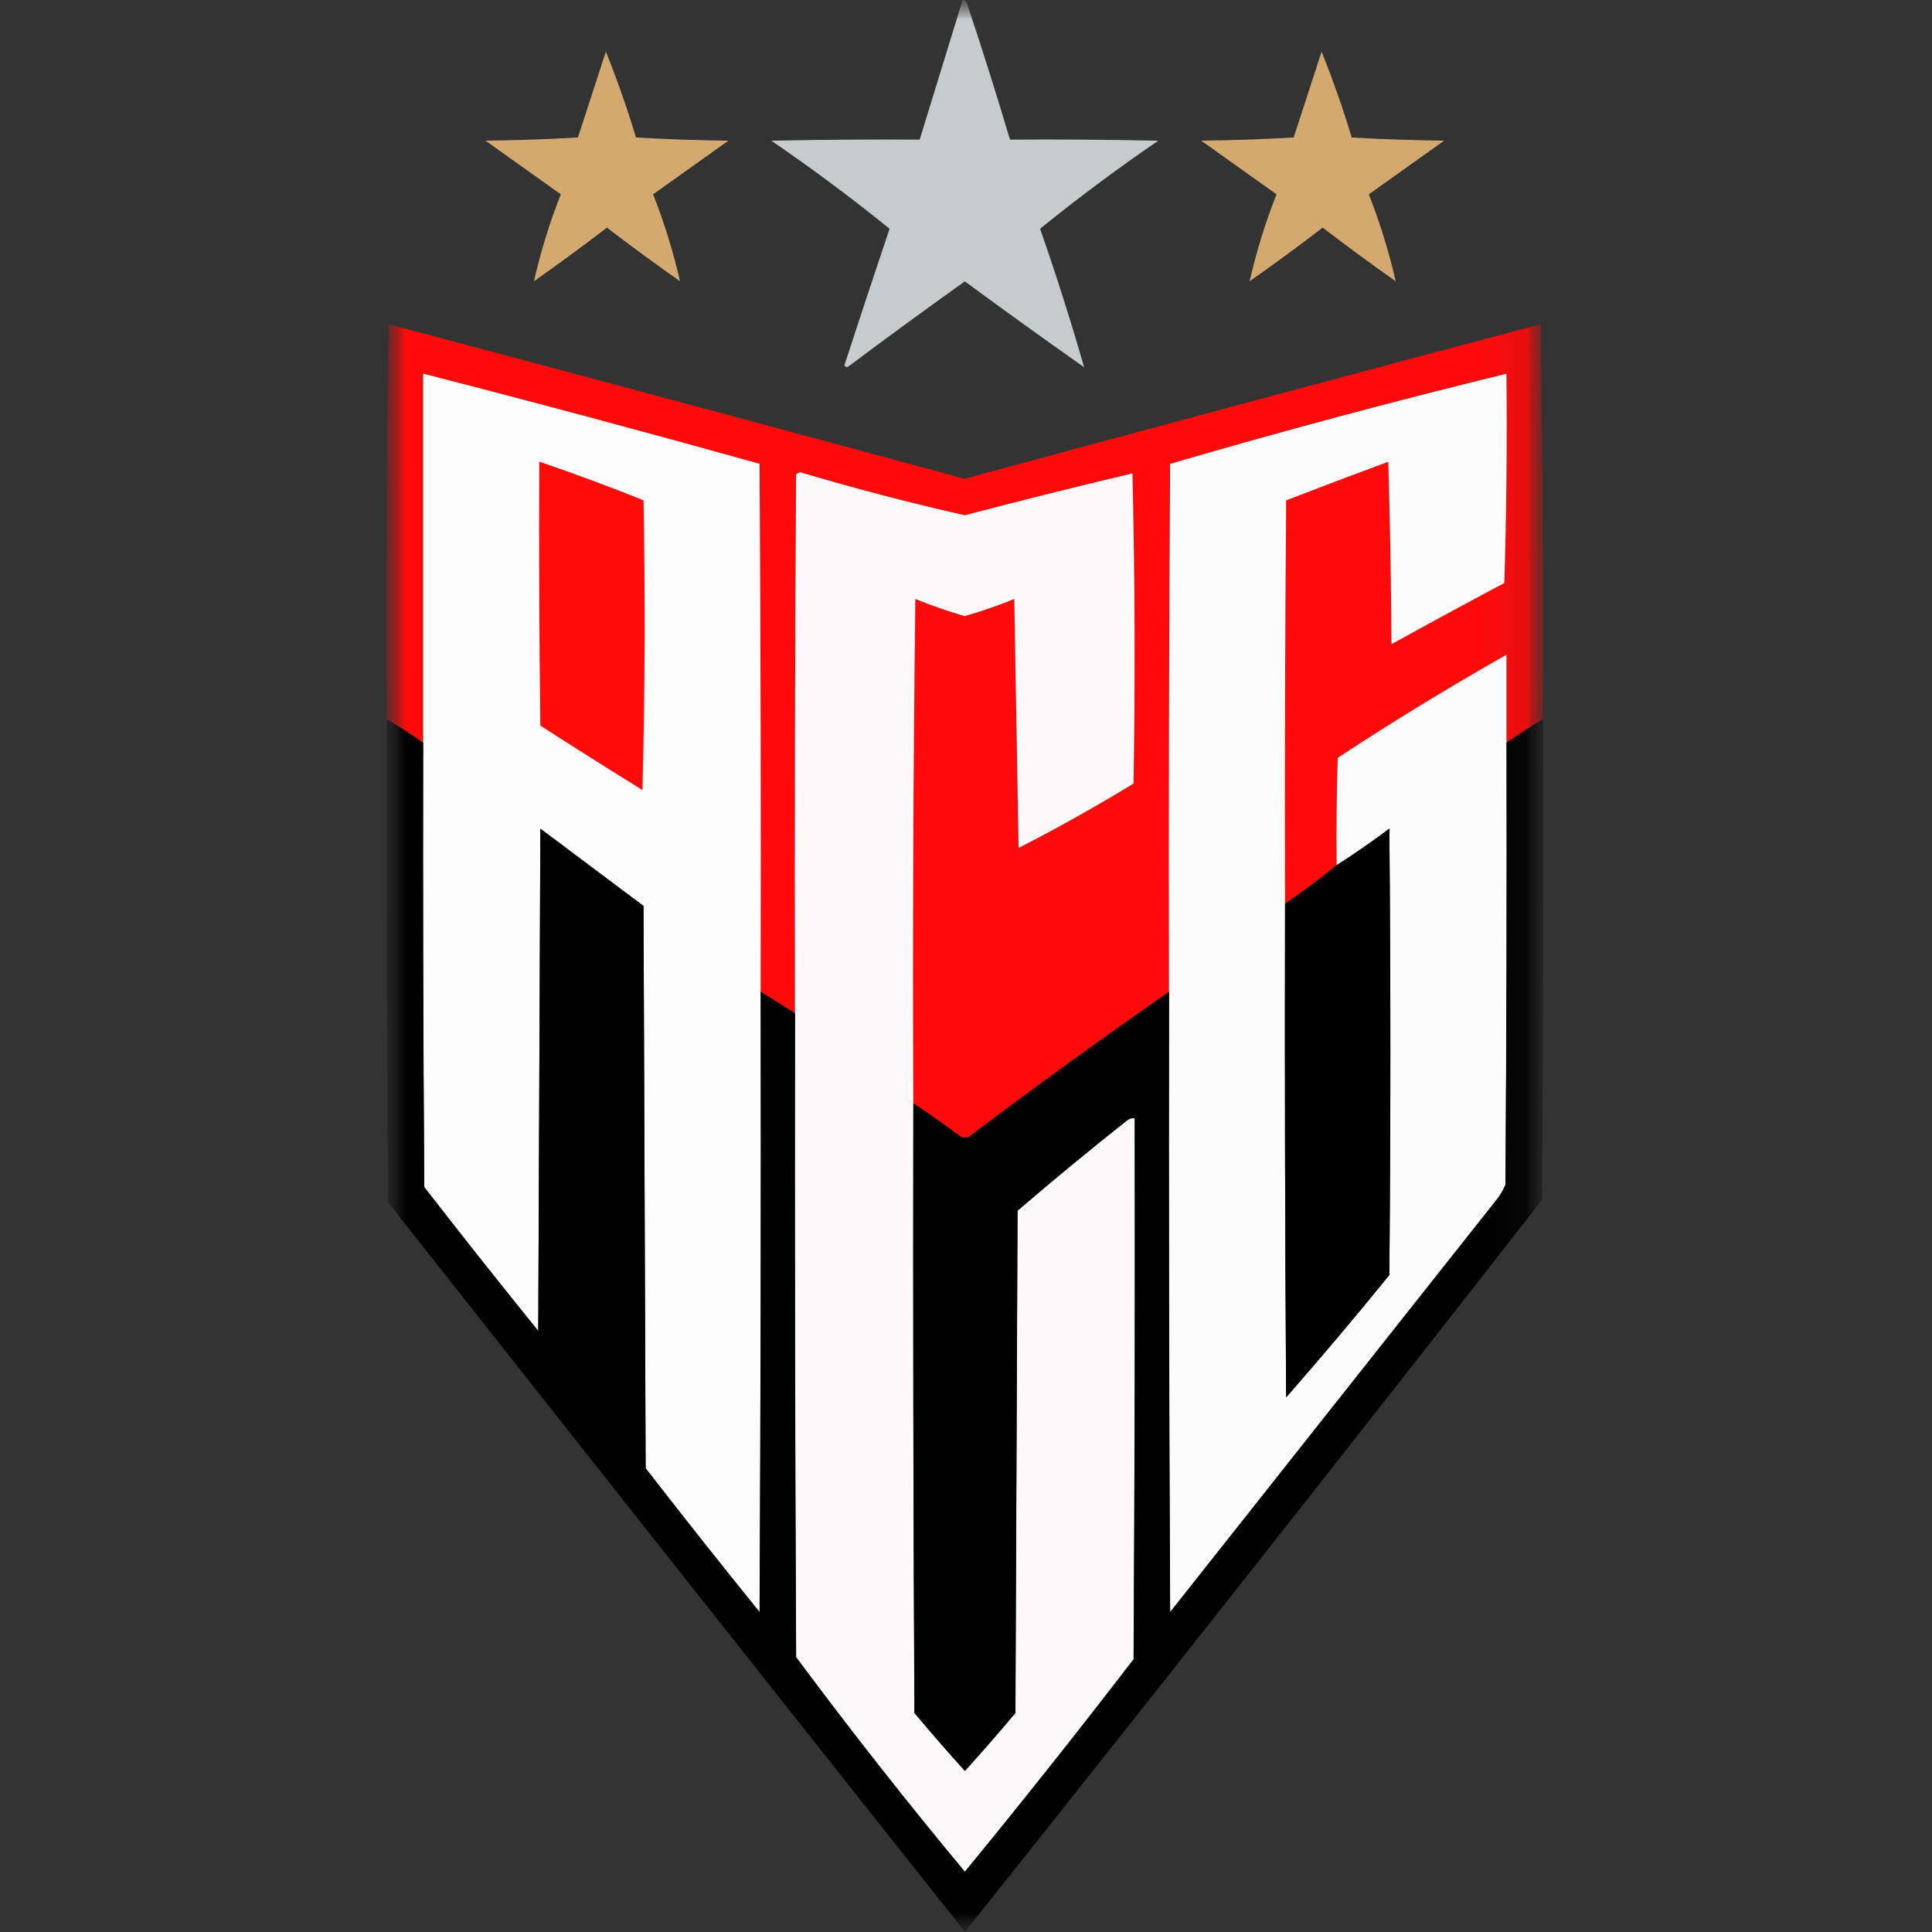
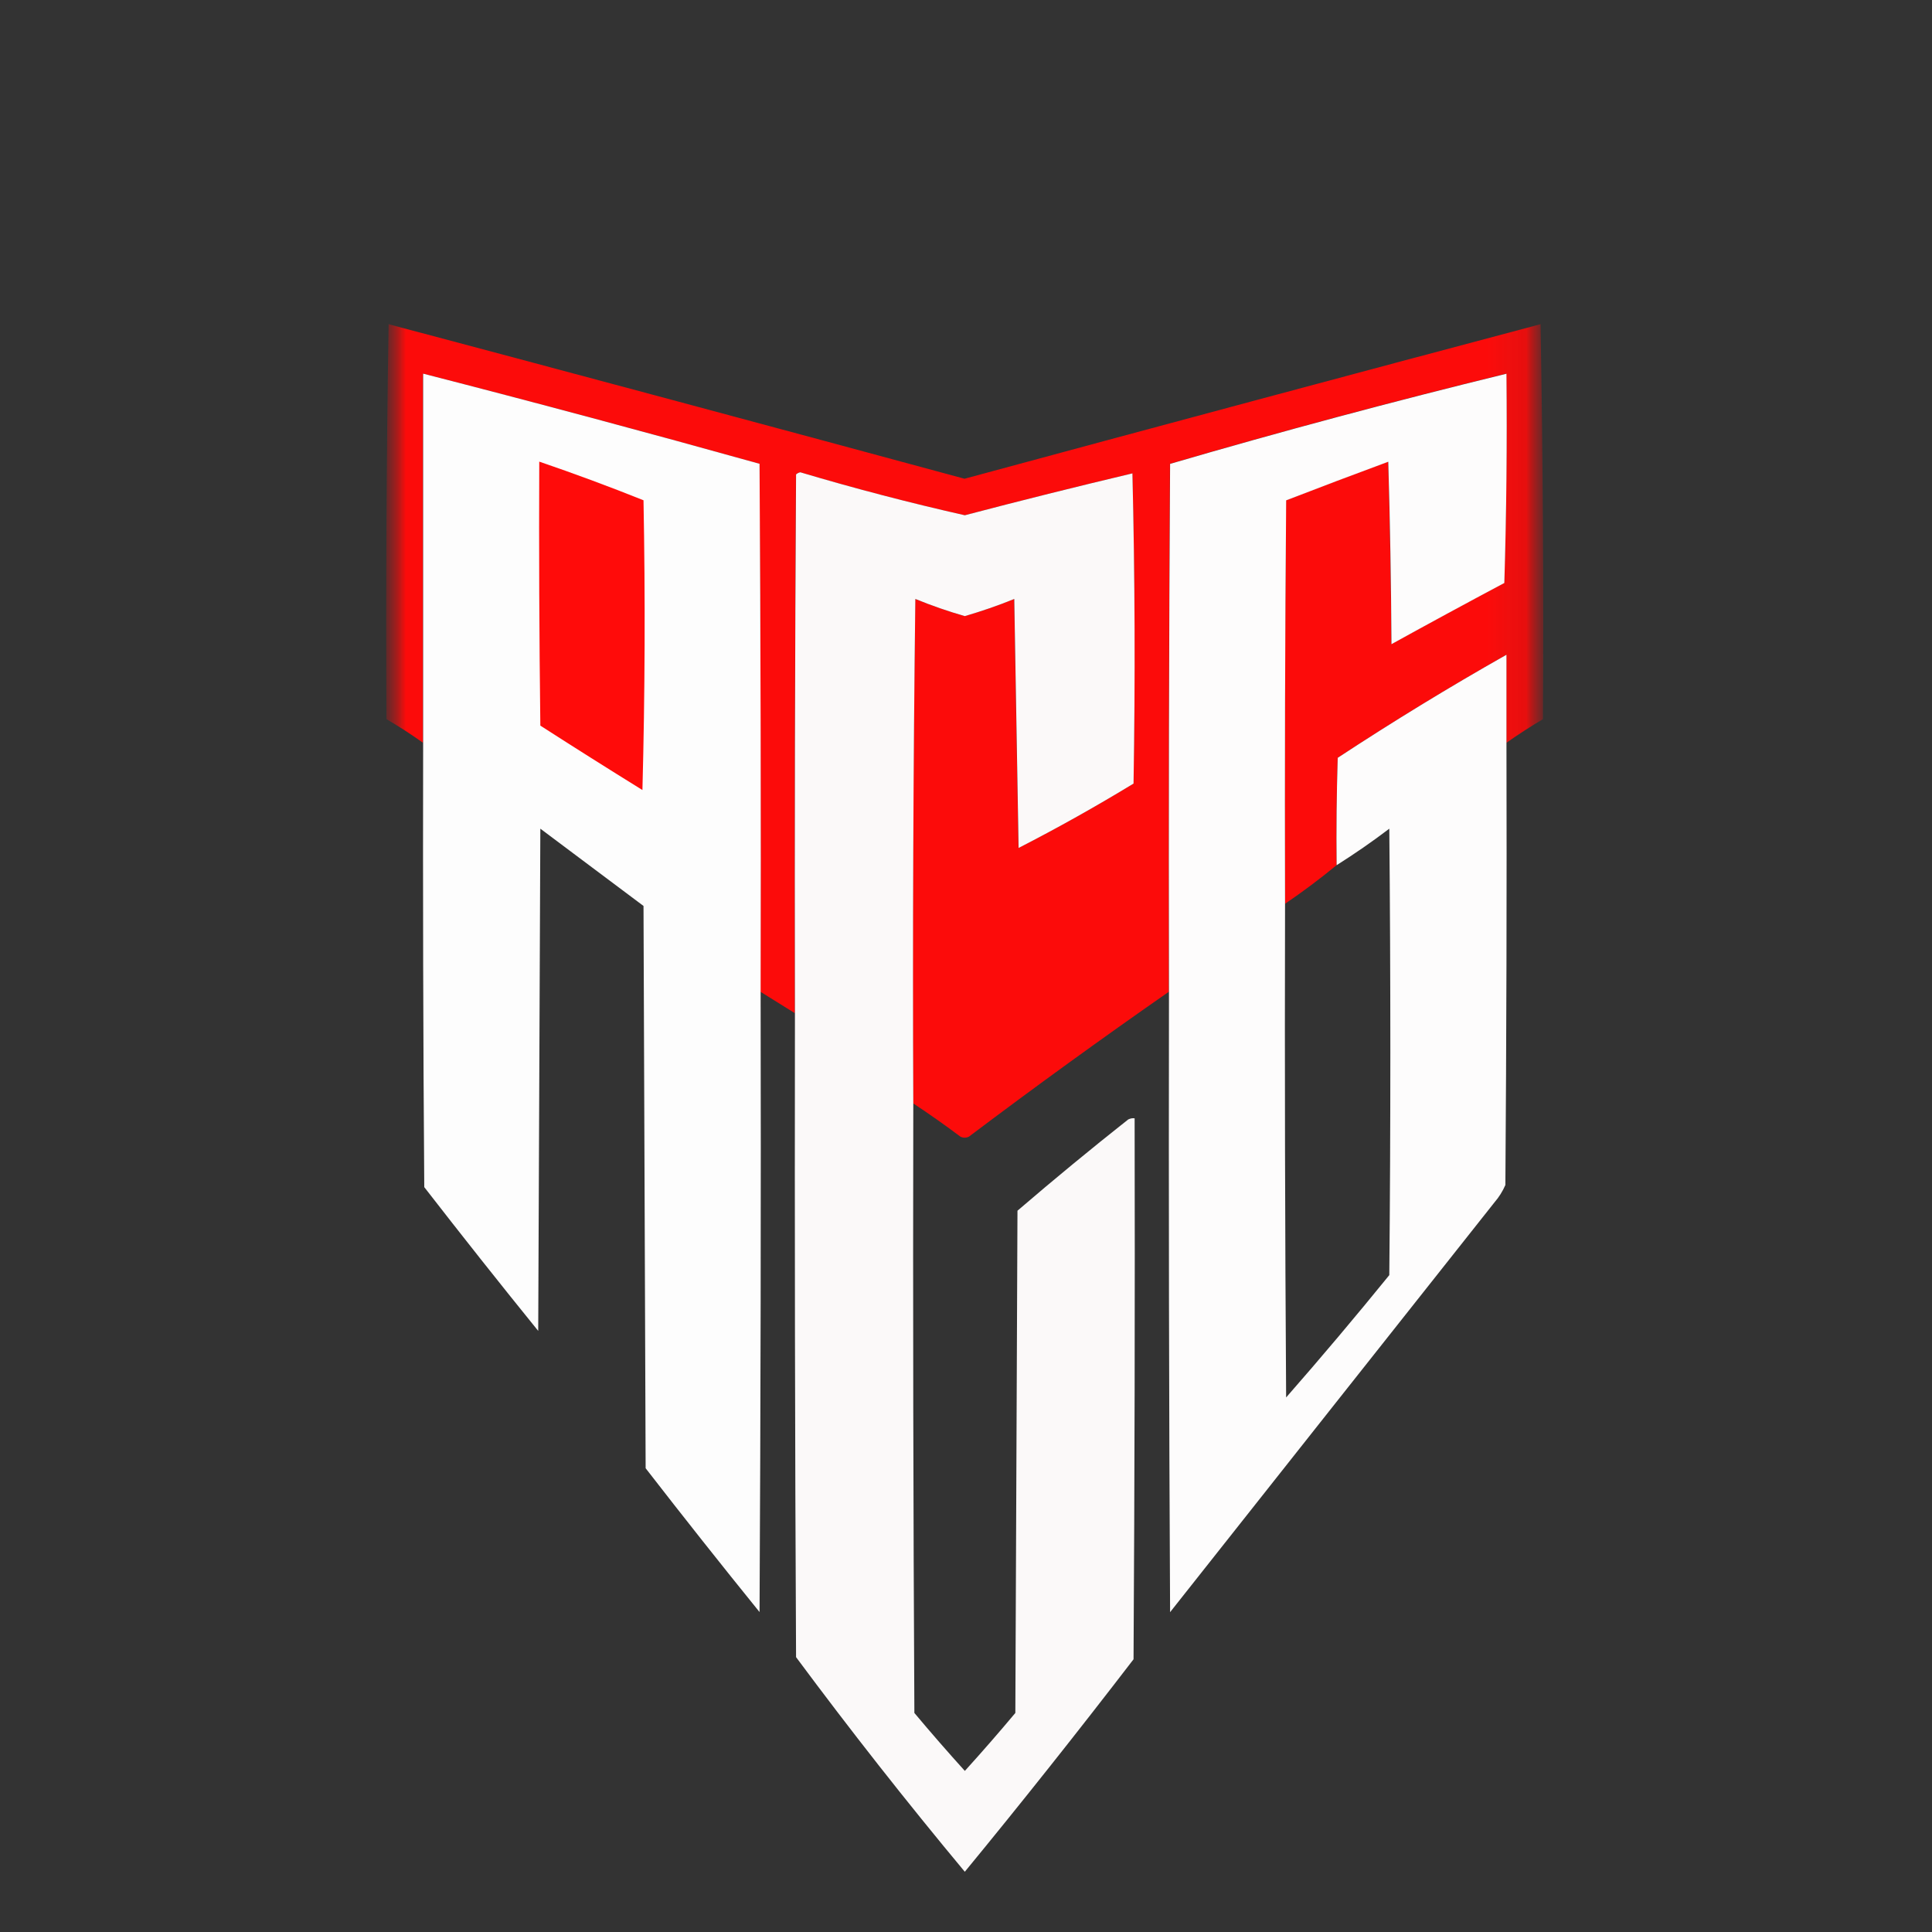
<svg xmlns="http://www.w3.org/2000/svg" width="50" height="50" viewBox="0 0 50 50" fill="none">
  <rect x="0" y="0" width="50" height="50" fill="#333333" stroke="none" />
  <mask id="mask0_435_9557" style="mask-type:luminance" maskUnits="userSpaceOnUse" x="10" y="0" width="30" height="50">
-     <path d="M39.94 0H10V50H39.94V0Z" fill="black" fill-opacity="0.973" />
+     <path d="M39.94 0H10V50V0Z" fill="black" fill-opacity="0.973" />
  </mask>
  <g mask="url(#mask0_435_9557)">
    <mask id="mask1_435_9557" style="mask-type:luminance" maskUnits="userSpaceOnUse" x="10" y="0" width="30" height="50">
      <path d="M39.94 0H10V50H39.94V0Z" fill="white" />
    </mask>
    <g mask="url(#mask1_435_9557)">
      <path fill-rule="evenodd" clip-rule="evenodd" d="M24.912 0.002C24.968 0.001 25.005 0.029 25.024 0.087C25.416 1.257 25.787 2.433 26.138 3.614C27.417 3.605 28.696 3.614 29.975 3.642C28.921 4.362 27.901 5.123 26.917 5.92C27.332 7.111 27.713 8.304 28.057 9.504C27.021 8.774 25.991 8.034 24.97 7.282C23.96 8.002 22.959 8.733 21.966 9.477C21.919 9.515 21.882 9.505 21.854 9.449C22.237 8.272 22.627 7.096 23.022 5.92C22.038 5.123 21.018 4.364 19.964 3.642C21.243 3.614 22.522 3.606 23.801 3.614C24.172 2.409 24.543 1.206 24.912 0.002Z" fill="#CACFD0" />
    </g>
  </g>
  <mask id="mask2_435_9557" style="mask-type:luminance" maskUnits="userSpaceOnUse" x="10" y="0" width="30" height="50">
    <path d="M39.94 0H10V50H39.94V0Z" fill="black" fill-opacity="0.957" />
  </mask>
  <g mask="url(#mask2_435_9557)">
    <mask id="mask3_435_9557" style="mask-type:luminance" maskUnits="userSpaceOnUse" x="10" y="0" width="30" height="50">
      <path d="M39.94 0H10V50H39.94V0Z" fill="white" />
    </mask>
    <g mask="url(#mask3_435_9557)">
-       <path fill-rule="evenodd" clip-rule="evenodd" d="M15.68 1.336C15.97 2.06 16.231 2.799 16.459 3.558C17.255 3.605 18.053 3.63 18.851 3.641C18.201 4.104 17.552 4.567 16.903 5.029C17.192 5.766 17.424 6.516 17.599 7.279C16.958 6.829 16.329 6.367 15.708 5.891C15.087 6.367 14.457 6.83 13.818 7.279C13.992 6.516 14.223 5.766 14.514 5.029C13.865 4.566 13.214 4.103 12.565 3.641C13.363 3.63 14.161 3.605 14.957 3.558C15.198 2.817 15.439 2.076 15.68 1.336ZM34.203 1.336C34.493 2.06 34.753 2.799 34.982 3.558C35.778 3.605 36.576 3.63 37.374 3.641C36.724 4.104 36.074 4.567 35.425 5.029C35.714 5.766 35.947 6.516 36.121 7.279C35.481 6.829 34.852 6.367 34.231 5.891C33.61 6.367 32.98 6.83 32.34 7.279C32.514 6.516 32.746 5.766 33.036 5.029C32.387 4.566 31.738 4.103 31.088 3.641C31.886 3.63 32.684 3.605 33.48 3.558C33.72 2.817 33.962 2.076 34.203 1.336Z" fill="#DAAF73" />
-     </g>
+       </g>
  </g>
  <mask id="mask4_435_9557" style="mask-type:luminance" maskUnits="userSpaceOnUse" x="10" y="0" width="30" height="50">
    <path d="M39.94 0H10V50H39.94V0Z" fill="black" fill-opacity="0.992" />
  </mask>
  <g mask="url(#mask4_435_9557)">
    <mask id="mask5_435_9557" style="mask-type:luminance" maskUnits="userSpaceOnUse" x="10" y="0" width="30" height="50">
      <path d="M39.94 0H10V50H39.94V0Z" fill="white" />
    </mask>
    <g mask="url(#mask5_435_9557)">
      <path fill-rule="evenodd" clip-rule="evenodd" d="M39.931 18.612C39.608 18.803 39.294 19.006 38.985 19.224V16.945C37.504 17.784 36.046 18.673 34.618 19.612C34.59 20.537 34.581 21.463 34.59 22.391C34.162 22.744 33.717 23.077 33.255 23.391C33.245 19.909 33.255 16.427 33.283 12.947C34.159 12.606 35.04 12.273 35.925 11.947C35.971 13.52 35.998 15.094 36.008 16.667C36.981 16.131 37.954 15.603 38.928 15.085C38.983 13.282 39.002 11.478 38.983 9.669C36.061 10.382 33.16 11.16 30.278 12.002C30.249 16.556 30.241 21.113 30.249 25.667C28.504 26.882 26.78 28.131 25.076 29.416C25.003 29.452 24.927 29.452 24.855 29.416C24.453 29.114 24.046 28.828 23.632 28.554C23.613 24.204 23.632 19.852 23.687 15.501C24.106 15.673 24.535 15.819 24.966 15.945C25.399 15.822 25.826 15.673 26.247 15.501C26.283 17.649 26.319 19.797 26.358 21.945C27.375 21.424 28.368 20.867 29.333 20.279C29.38 17.599 29.37 14.925 29.305 12.251C27.856 12.595 26.412 12.955 24.966 13.335C23.535 13.011 22.116 12.642 20.711 12.223C20.668 12.231 20.631 12.25 20.599 12.278C20.571 16.925 20.563 21.573 20.571 26.221C20.274 26.036 19.977 25.851 19.681 25.667C19.691 21.113 19.681 16.556 19.653 12.002C16.759 11.194 13.858 10.415 10.947 9.669V19.223C10.64 19.004 10.325 18.8 10.001 18.611C9.983 15.203 10.001 11.796 10.057 8.39C15.028 9.712 19.997 11.045 24.962 12.39C29.93 11.045 34.899 9.712 39.869 8.39C39.931 11.798 39.951 15.204 39.931 18.612Z" fill="#FE0B0A" />
    </g>
  </g>
  <path fill-rule="evenodd" clip-rule="evenodd" d="M19.685 25.667C19.696 31.017 19.685 36.369 19.657 41.72C18.661 40.49 17.678 39.248 16.709 37.998L16.654 23.446C15.764 22.779 14.873 22.112 13.984 21.446L13.929 34.444C12.932 33.214 11.95 31.973 10.98 30.723C10.951 26.89 10.943 23.057 10.951 19.224V9.67C13.862 10.417 16.762 11.195 19.657 12.003C19.685 16.556 19.696 21.112 19.685 25.667Z" fill="#FDFDFD" />
  <path fill-rule="evenodd" clip-rule="evenodd" d="M33.257 23.388C33.246 27.648 33.257 31.906 33.285 36.166C34.196 35.126 35.085 34.071 35.955 33C35.991 29.148 35.991 25.297 35.955 21.446C35.513 21.783 35.057 22.097 34.592 22.391C34.581 21.463 34.592 20.539 34.62 19.612C36.049 18.673 37.504 17.784 38.987 16.945V19.224C38.997 23.039 38.987 26.853 38.959 30.668C38.888 30.831 38.795 30.98 38.68 31.113C35.88 34.649 33.079 38.185 30.282 41.723C30.253 36.373 30.244 31.021 30.253 25.67C30.243 21.116 30.253 16.559 30.282 12.005C33.163 11.163 36.065 10.386 38.987 9.672C39.005 11.481 38.987 13.286 38.932 15.088C37.957 15.606 36.984 16.134 36.011 16.671C36.002 15.096 35.975 13.523 35.928 11.95C35.044 12.277 34.162 12.61 33.286 12.949C33.257 16.427 33.248 19.907 33.257 23.388Z" fill="#FDFCFC" />
  <path fill-rule="evenodd" clip-rule="evenodd" d="M13.956 11.947C14.864 12.257 15.763 12.59 16.654 12.947C16.701 15.446 16.692 17.945 16.626 20.446C15.74 19.897 14.86 19.342 13.984 18.779C13.956 16.501 13.946 14.223 13.956 11.947Z" fill="#FF0B0A" />
  <path fill-rule="evenodd" clip-rule="evenodd" d="M23.636 28.554C23.625 33.814 23.636 39.072 23.664 44.331C24.091 44.841 24.526 45.34 24.97 45.831C25.415 45.34 25.85 44.841 26.277 44.331L26.332 31.333C27.272 30.526 28.226 29.739 29.197 28.972C29.251 28.945 29.306 28.934 29.364 28.942C29.374 33.609 29.364 38.275 29.336 42.942C27.91 44.799 26.456 46.633 24.969 48.441C23.46 46.629 22.006 44.778 20.602 42.887C20.573 37.331 20.565 31.776 20.573 26.221C20.564 21.573 20.573 16.925 20.602 12.278C20.634 12.25 20.67 12.23 20.713 12.223C22.119 12.642 23.536 13.011 24.969 13.335C26.413 12.955 27.859 12.595 29.307 12.251C29.372 14.923 29.381 17.599 29.336 20.279C28.369 20.867 27.378 21.424 26.361 21.945C26.323 19.797 26.287 17.649 26.249 15.501C25.828 15.673 25.401 15.819 24.969 15.945C24.536 15.821 24.11 15.673 23.689 15.501C23.636 19.852 23.617 24.203 23.636 28.554Z" fill="#FBF9F9" />
  <mask id="mask6_435_9557" style="mask-type:luminance" maskUnits="userSpaceOnUse" x="10" y="0" width="30" height="50">
-     <path d="M39.94 0H10V50H39.94V0Z" fill="black" fill-opacity="0.988" />
-   </mask>
+     </mask>
  <g mask="url(#mask6_435_9557)">
    <mask id="mask7_435_9557" style="mask-type:luminance" maskUnits="userSpaceOnUse" x="10" y="0" width="30" height="50">
-       <path d="M39.94 0H10V50H39.94V0Z" fill="white" />
-     </mask>
+       </mask>
    <g mask="url(#mask7_435_9557)">
      <path fill-rule="evenodd" clip-rule="evenodd" d="M10.007 18.612C10.331 18.803 10.644 19.006 10.953 19.224C10.943 23.057 10.953 26.89 10.981 30.723C11.951 31.973 12.933 33.214 13.93 34.444L13.985 21.446C14.874 22.113 15.766 22.779 16.654 23.446L16.709 37.998C17.679 39.25 18.663 40.49 19.658 41.72C19.687 36.369 19.695 31.017 19.687 25.667C19.984 25.852 20.281 26.036 20.576 26.221C20.567 31.776 20.576 37.332 20.604 42.887C22.008 44.778 23.464 46.629 24.971 48.441C26.456 46.633 27.911 44.799 29.338 42.942C29.367 38.275 29.376 33.609 29.367 28.942C29.309 28.934 29.254 28.945 29.2 28.972C28.231 29.738 27.274 30.525 26.335 31.333L26.28 44.331C25.853 44.841 25.417 45.341 24.973 45.831C24.529 45.341 24.094 44.841 23.667 44.331C23.638 39.072 23.63 33.814 23.638 28.554C24.052 28.827 24.461 29.114 24.861 29.416C24.935 29.453 25.01 29.453 25.083 29.416C26.787 28.131 28.511 26.882 30.256 25.667C30.247 31.017 30.256 36.369 30.284 41.72C33.085 38.183 35.885 34.648 38.684 31.11C38.798 30.976 38.891 30.828 38.962 30.664C38.99 26.85 38.998 23.035 38.99 19.22C39.298 19.003 39.612 18.799 39.937 18.608C39.947 22.757 39.937 26.905 39.908 31.052C34.96 37.392 29.981 43.707 24.973 49.995C19.985 43.709 15.008 37.413 10.039 31.11C10.007 26.945 9.999 22.779 10.007 18.612Z" fill="black" />
    </g>
  </g>
-   <path fill-rule="evenodd" clip-rule="evenodd" d="M33.257 23.388C33.719 23.075 34.165 22.742 34.592 22.389C35.057 22.095 35.511 21.78 35.956 21.444C35.992 25.295 35.992 29.146 35.956 32.997C35.085 34.07 34.195 35.125 33.285 36.163C33.257 31.906 33.248 27.648 33.257 23.388Z" fill="black" />
</svg>